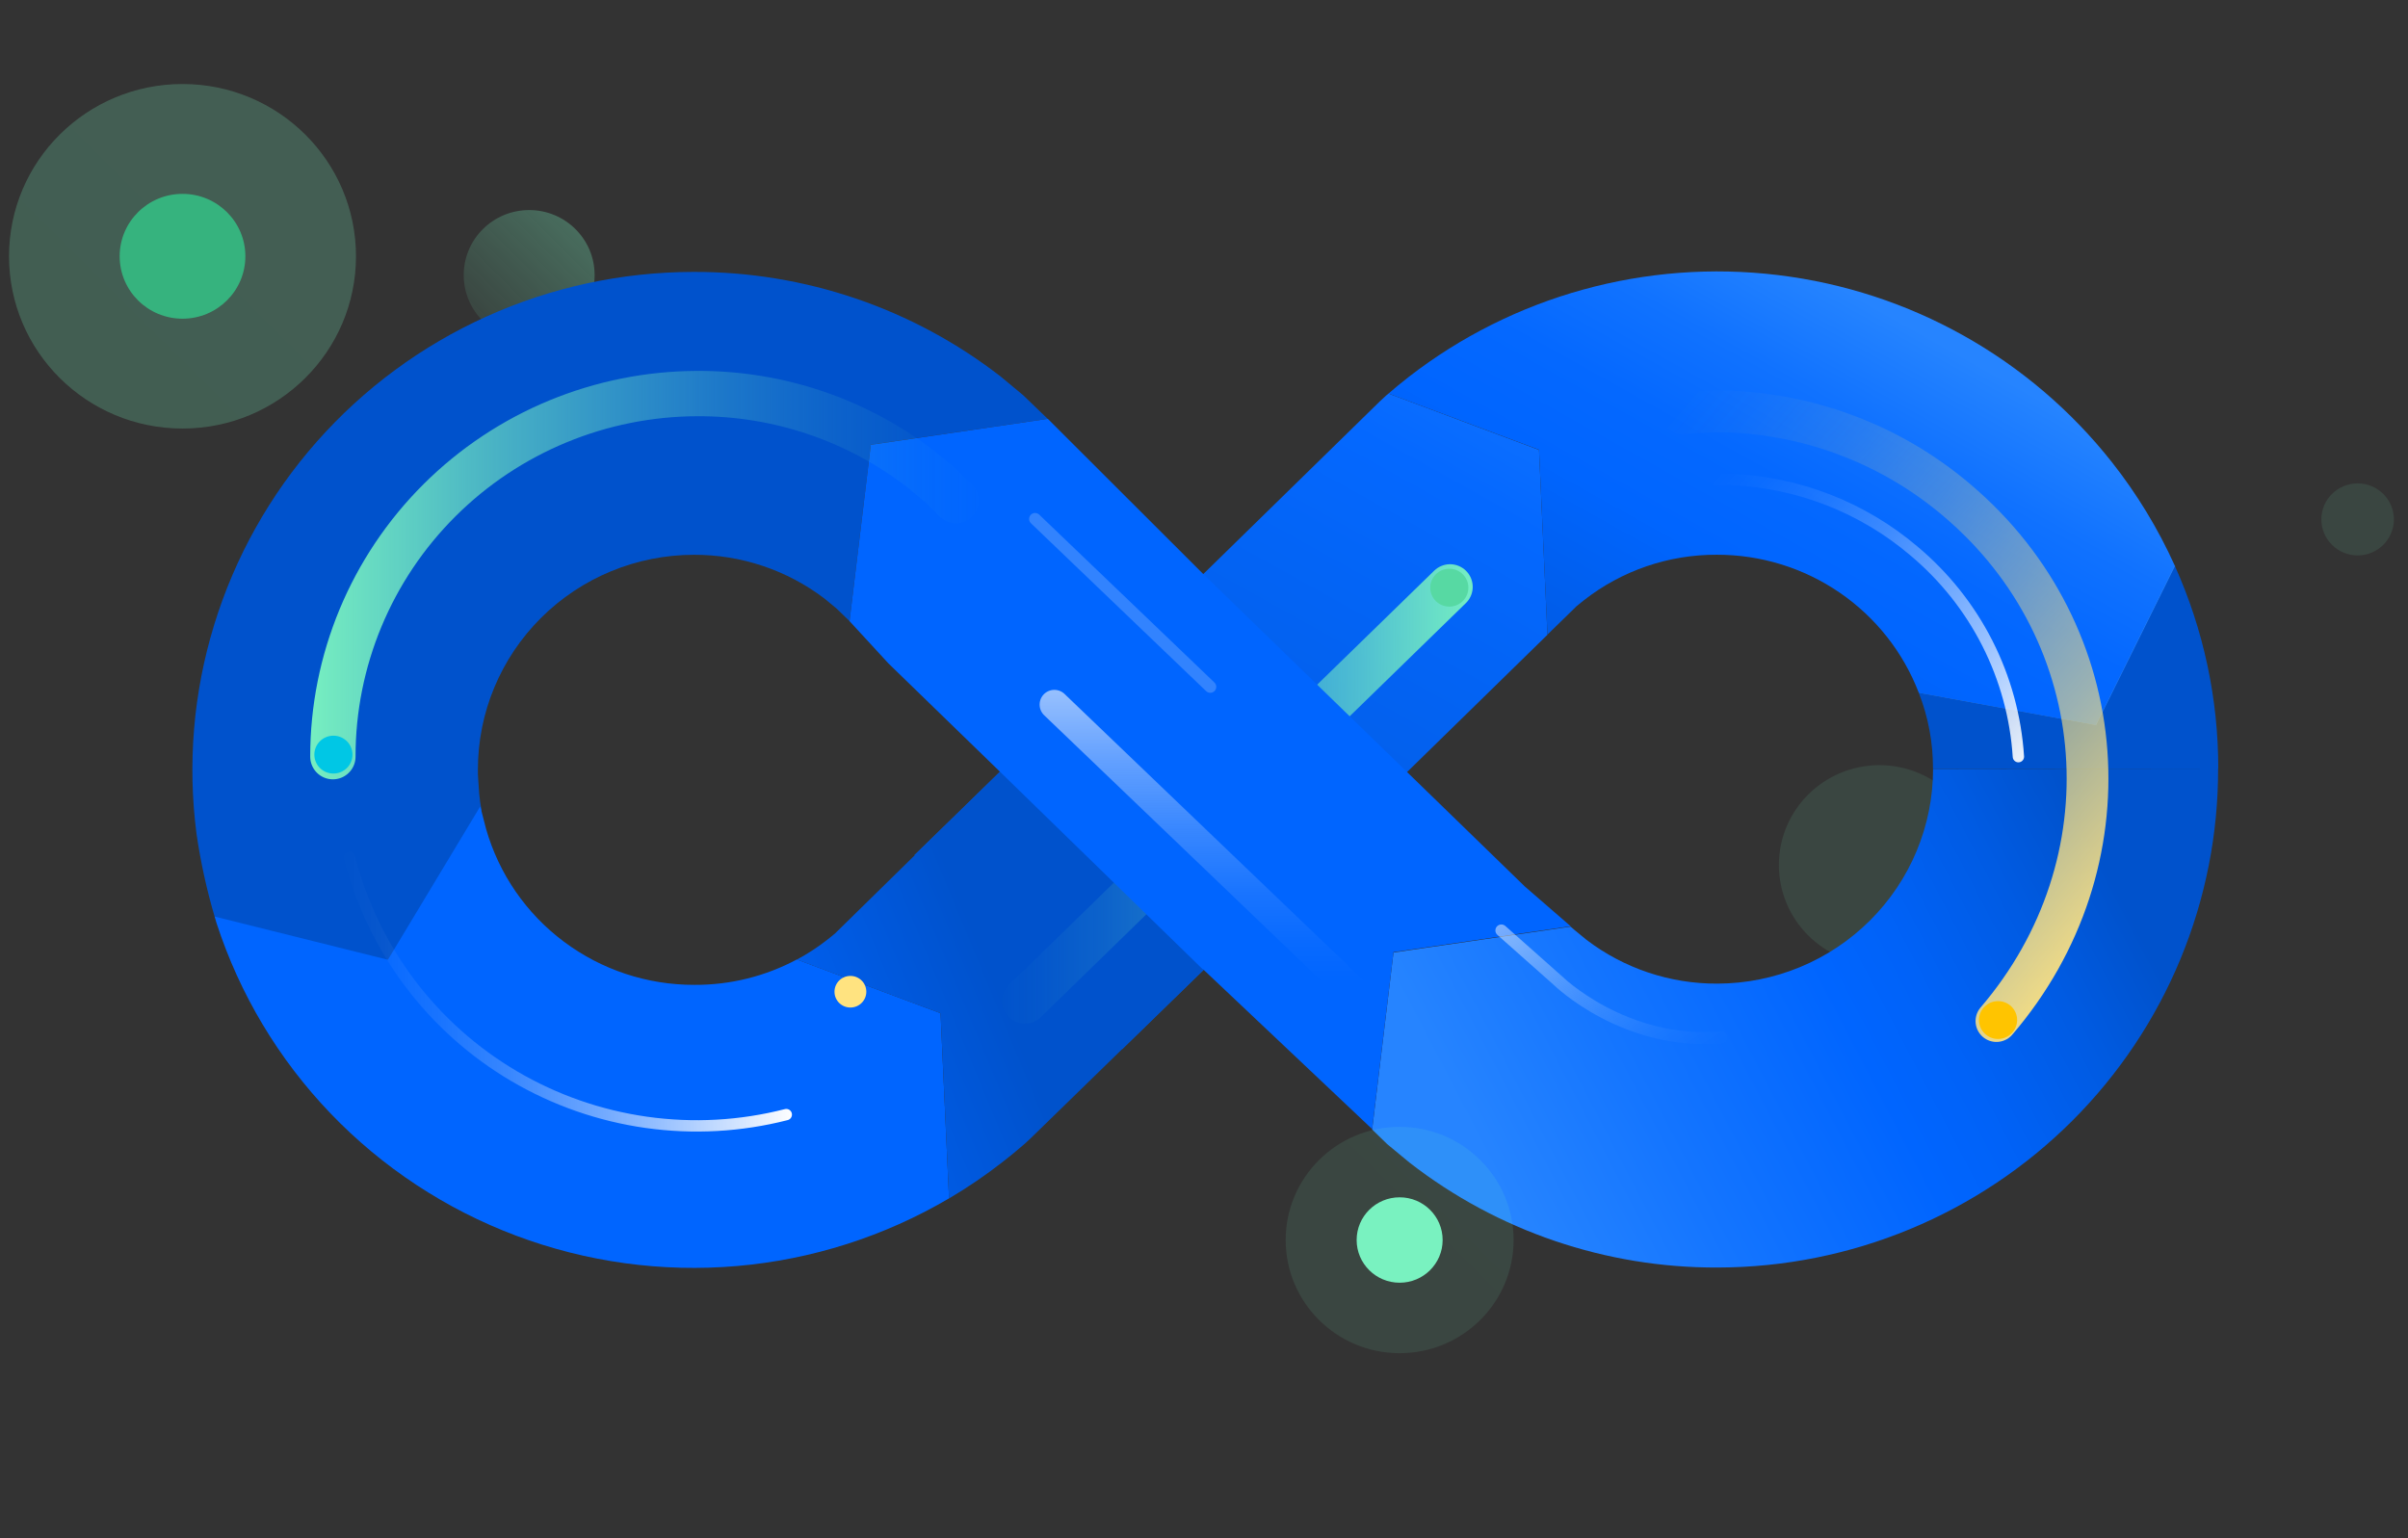
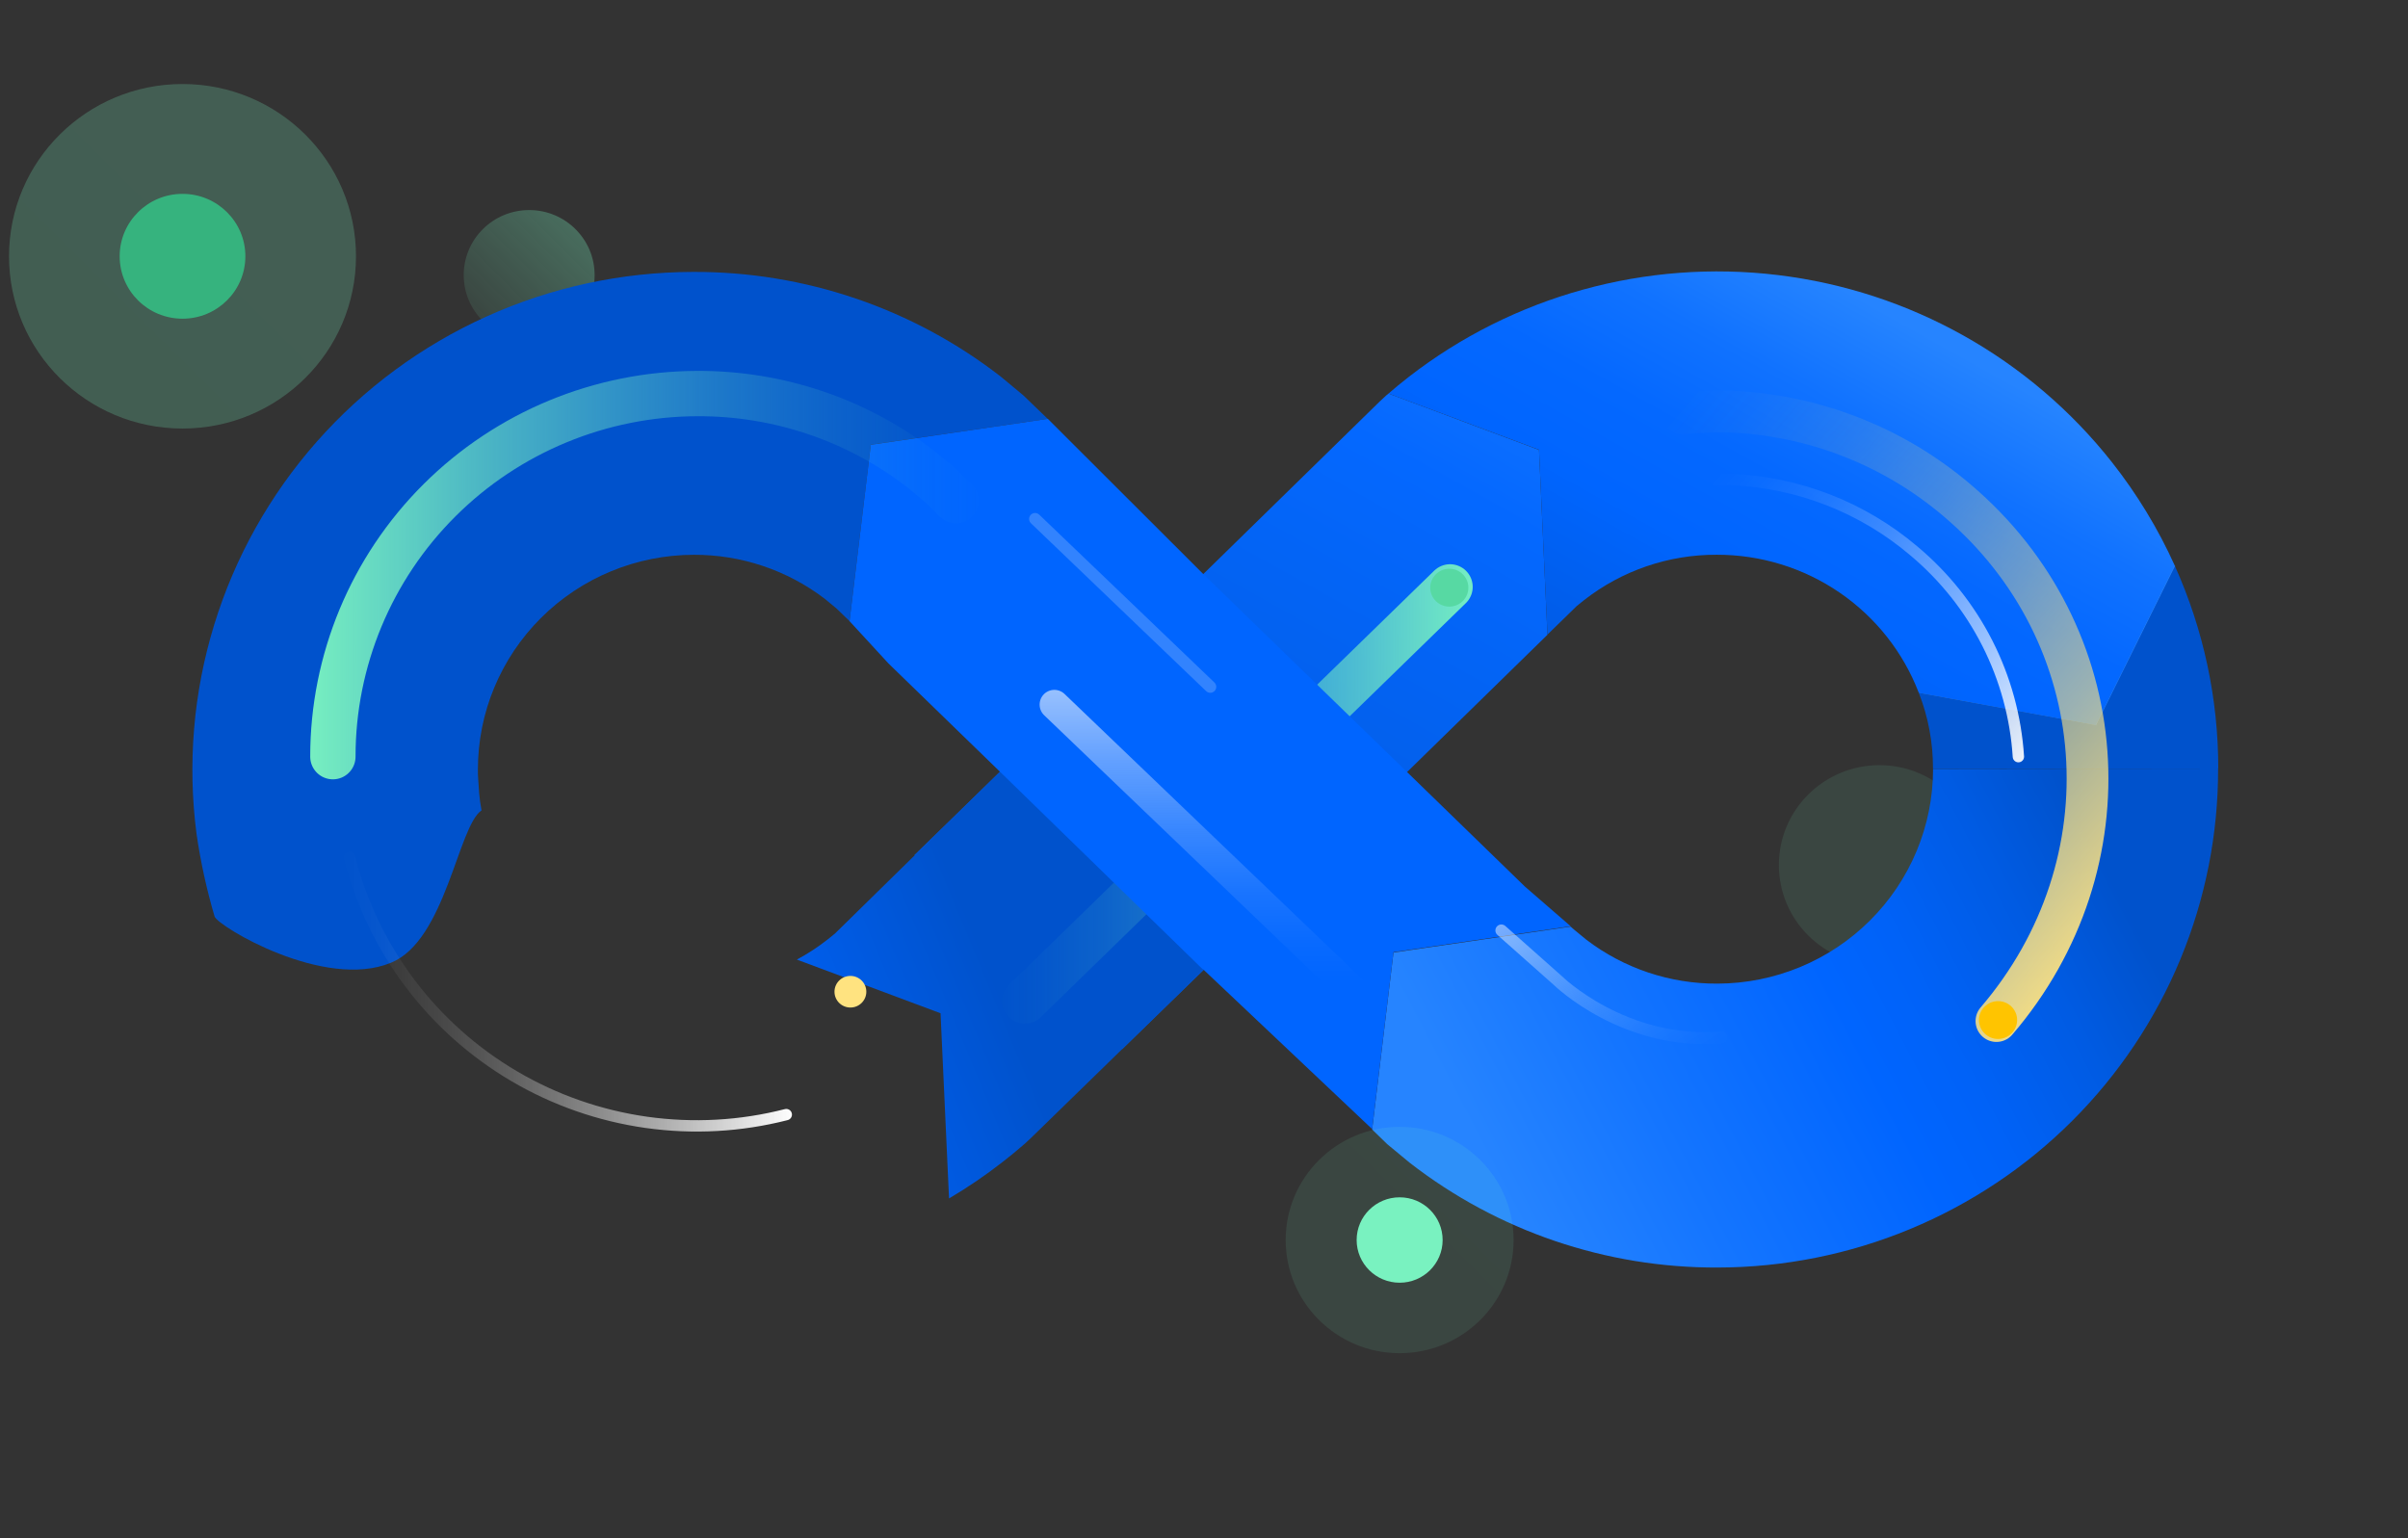
<svg xmlns="http://www.w3.org/2000/svg" width="108" height="69" viewBox="0 0 108 69" fill="none">
  <rect x="0" y="0" width="108" height="69" fill="#333333" stroke="none" />
  <path d="M23.734 15.255C25.355 15.255 26.669 13.949 26.669 12.339C26.669 10.729 25.355 9.423 23.734 9.423C22.112 9.423 20.798 10.729 20.798 12.339C20.798 13.949 22.112 15.255 23.734 15.255Z" fill="url(#paint0_linear_2045_3019)" />
  <path d="M84.293 43.28C86.784 43.28 88.803 41.275 88.803 38.801C88.803 36.328 86.784 34.323 84.293 34.323C81.803 34.323 79.784 36.328 79.784 38.801C79.784 41.275 81.803 43.28 84.293 43.28Z" fill="url(#paint1_linear_2045_3019)" />
  <path d="M8.186 19.223C12.483 19.223 15.966 15.764 15.966 11.496C15.966 7.229 12.483 3.769 8.186 3.769C3.889 3.769 0.405 7.229 0.405 11.496C0.405 15.764 3.889 19.223 8.186 19.223Z" fill="url(#paint2_linear_2045_3019)" />
  <path d="M8.186 14.296C9.742 14.296 11.005 13.042 11.005 11.496C11.005 9.95 9.742 8.696 8.186 8.696C6.629 8.696 5.367 9.95 5.367 11.496C5.367 13.042 6.629 14.296 8.186 14.296Z" fill="#36B37E" />
  <path d="M47.008 18.821L47.01 18.826L47.008 18.821Z" fill="#FF991F" />
  <path d="M17.539 43.184C19.984 42.194 20.544 37.055 21.597 36.352C21.549 36.1 21.514 35.846 21.491 35.59C21.447 34.861 21.432 34.874 21.434 34.518C21.434 31.967 22.453 29.521 24.267 27.715C26.081 25.909 28.542 24.892 31.11 24.886C33.234 24.878 35.301 25.571 36.986 26.856L37.517 27.294L38.101 27.859L39.056 19.948L46.99 18.788L45.889 17.728L44.897 16.903C40.954 13.835 36.085 12.177 31.077 12.197C27.882 12.204 24.725 12.886 21.817 14.199C18.908 15.512 16.315 17.425 14.209 19.811C12.103 22.197 10.533 25.001 9.603 28.036C8.673 31.072 8.404 34.269 8.816 37.416C8.998 38.666 9.268 39.901 9.625 41.113C9.775 41.551 14.546 44.429 17.539 43.184Z" fill="url(#paint3_linear_2045_3019)" />
  <path d="M86.699 34.491C86.699 37.042 85.681 39.488 83.867 41.293C82.054 43.099 79.593 44.117 77.025 44.123C74.901 44.133 72.833 43.439 71.149 42.153L70.616 41.715L70.444 41.566L62.498 42.728L61.542 50.666L62.216 51.322L63.219 52.152C67.162 55.221 72.033 56.879 77.043 56.858H77.054C80.007 56.851 82.929 56.267 85.654 55.138C88.38 54.009 90.854 52.359 92.937 50.28C95.02 48.201 96.67 45.736 97.793 43.024C98.916 40.312 99.49 37.406 99.483 34.474" fill="url(#paint4_linear_2045_3019)" />
  <path d="M99.49 34.472C99.493 31.338 98.829 28.24 97.541 25.379L93.995 32.53L86.06 31.081C86.486 32.168 86.701 33.325 86.695 34.491" fill="url(#paint5_linear_2045_3019)" />
  <path d="M86.07 31.075L86.067 31.068L86.056 31.072L86.07 31.075Z" fill="url(#paint6_linear_2045_3019)" />
  <path d="M97.537 25.366L86.076 31.081L94.01 32.53L97.556 25.379L97.537 25.366Z" fill="url(#paint7_linear_2045_3019)" />
  <path d="M62.274 17.654C62.239 17.682 62.203 17.711 62.17 17.741L61.875 18.015L54.044 25.676L41.007 38.357L50.332 47.062L63.178 34.563L69.404 28.474L69.025 20.182L62.274 17.654Z" fill="url(#paint8_linear_2045_3019)" />
  <path d="M94.725 20.738C91.049 16.076 85.661 13.055 79.743 12.339C73.826 11.623 67.864 13.27 63.169 16.918C62.856 17.159 62.56 17.407 62.274 17.654L69.025 20.175L69.404 28.467L70.711 27.191L71.046 26.92C72.742 25.594 74.839 24.876 76.997 24.884C78.963 24.88 80.883 25.471 82.502 26.578C84.121 27.686 85.362 29.256 86.06 31.081L93.995 32.53L97.537 25.366C96.791 23.716 95.847 22.162 94.725 20.738Z" fill="url(#paint9_linear_2045_3019)" />
-   <path d="M35.739 43.039C34.33 43.794 32.753 44.185 31.152 44.178C29.037 44.185 26.977 43.504 25.288 42.239C23.598 40.974 22.373 39.195 21.798 37.173L21.54 36.172L17.397 43.052L9.625 41.113L9.711 41.406C10.748 44.595 12.493 47.511 14.819 49.939C17.145 52.366 19.992 54.243 23.147 55.429C26.303 56.615 29.687 57.081 33.048 56.791C36.409 56.502 39.662 55.464 42.565 53.756L42.184 45.449L35.739 43.039Z" fill="url(#paint10_linear_2045_3019)" />
  <path d="M44.919 34.546L37.443 41.881L37.105 42.153C36.677 42.489 36.22 42.787 35.739 43.044L42.184 45.452L42.565 53.759C43.4 53.267 44.2 52.722 44.963 52.126C45.313 51.856 45.642 51.581 45.964 51.303L46.257 51.029L54.055 43.431L44.919 34.546Z" fill="url(#paint11_linear_2045_3019)" />
  <path d="M45.968 44.9L65.035 26.326" stroke="url(#paint12_linear_2045_3019)" stroke-width="2.033" stroke-miterlimit="10" stroke-linecap="round" />
  <path d="M46.995 18.788L39.056 19.952L38.102 27.863L39.849 29.761L44.994 34.758L53.945 43.481L53.953 43.473L61.542 50.648L62.499 42.711L70.444 41.548L68.395 39.771L53.92 25.703L46.995 18.788Z" fill="#0065FF" />
  <path d="M42.878 22.459L42.078 21.686L41.348 21.082C38.475 18.846 34.927 17.639 31.278 17.654C26.936 17.665 22.777 19.386 19.712 22.44C16.647 25.494 14.927 29.63 14.93 33.942" stroke="url(#paint13_linear_2045_3019)" stroke-width="2.033" stroke-miterlimit="10" stroke-linecap="round" />
  <path d="M89.541 45.802C95.58 38.758 94.87 28.454 87.777 22.445C84.927 20.017 81.336 18.614 77.584 18.462H76.605L75.459 18.538" stroke="url(#paint14_linear_2045_3019)" stroke-width="1.873" stroke-miterlimit="10" stroke-linecap="round" />
  <path d="M90.526 33.942C90.412 32.17 89.938 30.44 89.134 28.855C88.329 27.27 87.21 25.863 85.844 24.718C83.543 22.76 80.644 21.629 77.617 21.509H76.827L75.904 21.57" stroke="url(#paint15_linear_2045_3019)" stroke-width="0.509" stroke-miterlimit="10" stroke-linecap="round" />
-   <path d="M14.954 34.699C15.426 34.699 15.809 34.319 15.809 33.85C15.809 33.381 15.426 33.001 14.954 33.001C14.481 33.001 14.099 33.381 14.099 33.85C14.099 34.319 14.481 34.699 14.954 34.699Z" fill="#00C7E5" />
  <path d="M24.598 44.699C26.652 45.937 29.016 46.574 31.419 46.535C33.822 46.496 36.164 45.784 38.177 44.48" stroke="url(#paint16_linear_2045_3019)" stroke-width="1.873" stroke-miterlimit="10" stroke-linecap="round" />
  <path d="M47.288 31.606L64.681 48.275" stroke="url(#paint17_linear_2045_3019)" stroke-width="1.322" stroke-miterlimit="10" stroke-linecap="round" />
  <path opacity="0.2" d="M46.424 23.279L54.282 30.809" stroke="url(#paint18_linear_2045_3019)" stroke-width="0.536" stroke-miterlimit="10" stroke-linecap="round" />
  <path d="M38.141 45.195C38.535 45.195 38.855 44.878 38.855 44.486C38.855 44.094 38.535 43.777 38.141 43.777C37.747 43.777 37.427 44.094 37.427 44.486C37.427 44.878 37.747 45.195 38.141 45.195Z" fill="#FFE380" />
  <path d="M65.002 27.211C65.474 27.211 65.857 26.831 65.857 26.361C65.857 25.892 65.474 25.512 65.002 25.512C64.53 25.512 64.147 25.892 64.147 26.361C64.147 26.831 64.53 27.211 65.002 27.211Z" fill="#57D9A3" />
  <path opacity="0.5" d="M67.337 41.737L69.88 43.994C69.88 43.994 72.838 46.896 77.207 46.539" stroke="url(#paint19_linear_2045_3019)" stroke-width="0.536" stroke-miterlimit="10" stroke-linecap="round" />
  <path d="M35.265 49.998C33.216 50.523 31.083 50.641 28.988 50.345C26.892 50.048 24.877 49.344 23.057 48.273C21.236 47.201 19.647 45.782 18.381 44.099C17.114 42.415 16.194 40.5 15.675 38.462" stroke="url(#paint20_linear_2045_3019)" stroke-width="0.509" stroke-miterlimit="10" stroke-linecap="round" />
  <path d="M89.613 46.605C90.086 46.605 90.469 46.225 90.469 45.756C90.469 45.287 90.086 44.907 89.613 44.907C89.141 44.907 88.758 45.287 88.758 45.756C88.758 46.225 89.141 46.605 89.613 46.605Z" fill="#FFC400" />
  <path d="M62.775 60.7C65.597 60.7 67.886 58.427 67.886 55.624C67.886 52.82 65.597 50.547 62.775 50.547C59.952 50.547 57.663 52.82 57.663 55.624C57.663 58.427 59.952 60.7 62.775 60.7Z" fill="url(#paint21_linear_2045_3019)" />
-   <path d="M105.741 24.915C106.639 24.915 107.367 24.191 107.367 23.299C107.367 22.407 106.639 21.684 105.741 21.684C104.842 21.684 104.114 22.407 104.114 23.299C104.114 24.191 104.842 24.915 105.741 24.915Z" fill="url(#paint22_linear_2045_3019)" />
  <path d="M62.775 57.539C63.84 57.539 64.703 56.681 64.703 55.624C64.703 54.566 63.84 53.708 62.775 53.708C61.709 53.708 60.846 54.566 60.846 55.624C60.846 56.681 61.709 57.539 62.775 57.539Z" fill="#79F2C0" />
  <defs>
    <linearGradient id="paint0_linear_2045_3019" x1="21.657" y1="14.401" x2="25.782" y2="10.248" gradientUnits="userSpaceOnUse">
      <stop stop-color="#79F2C0" stop-opacity="0.1" />
      <stop offset="1" stop-color="#79F2C0" stop-opacity="0.3" />
    </linearGradient>
    <linearGradient id="paint1_linear_2045_3019" x1="3398.63" y1="1735.4" x2="3657.76" y2="1474.48" gradientUnits="userSpaceOnUse">
      <stop stop-color="#79F2C0" stop-opacity="0.1" />
      <stop offset="1" stop-color="#79F2C0" stop-opacity="0.3" />
    </linearGradient>
    <linearGradient id="paint2_linear_2045_3019" x1="189.936" y1="1173.03" x2="961.387" y2="396.25" gradientUnits="userSpaceOnUse">
      <stop stop-color="#79F2C0" stop-opacity="0.1" />
      <stop offset="1" stop-color="#79F2C0" stop-opacity="0.3" />
    </linearGradient>
    <linearGradient id="paint3_linear_2045_3019" x1="5643.7" y1="-3388.48" x2="5663.84" y2="-3400.87" gradientUnits="userSpaceOnUse">
      <stop stop-color="#0052CC" />
      <stop offset="0.43" stop-color="#004FC3" />
      <stop offset="1" stop-color="#0049B0" />
    </linearGradient>
    <linearGradient id="paint4_linear_2045_3019" x1="94.274" y1="38.59" x2="65.902" y2="53.358" gradientUnits="userSpaceOnUse">
      <stop stop-color="#0052CC" />
      <stop offset="0.14" stop-color="#005BE3" />
      <stop offset="0.31" stop-color="#0062F8" />
      <stop offset="0.42" stop-color="#0065FF" />
      <stop offset="0.72" stop-color="#1475FF" />
      <stop offset="0.96" stop-color="#2684FF" />
    </linearGradient>
    <linearGradient id="paint5_linear_2045_3019" x1="20395.2" y1="-4929" x2="22330.6" y2="-5132.24" gradientUnits="userSpaceOnUse">
      <stop stop-color="#0052CC" />
      <stop offset="0.14" stop-color="#005BE3" />
      <stop offset="0.31" stop-color="#0062F8" />
      <stop offset="0.42" stop-color="#0065FF" />
      <stop offset="0.72" stop-color="#1475FF" />
      <stop offset="0.96" stop-color="#2684FF" />
    </linearGradient>
    <linearGradient id="paint6_linear_2045_3019" x1="91.426" y1="21.316" x2="85.311" y2="31.967" gradientUnits="userSpaceOnUse">
      <stop stop-color="#0052CC" />
      <stop offset="0.48" stop-color="#0065FF" />
      <stop offset="0.75" stop-color="#1475FF" />
      <stop offset="0.96" stop-color="#2684FF" />
    </linearGradient>
    <linearGradient id="paint7_linear_2045_3019" x1="77.866" y1="23.996" x2="31.7" y2="9.796" gradientUnits="userSpaceOnUse">
      <stop offset="0.02" stop-color="#2684FF" />
      <stop offset="0.11" stop-color="#2281FF" />
      <stop offset="0.21" stop-color="#1677FF" />
      <stop offset="0.3" stop-color="#0166FF" />
      <stop offset="0.31" stop-color="#0065FF" />
      <stop offset="0.32" stop-color="#0064FD" />
      <stop offset="0.53" stop-color="#005AE2" />
      <stop offset="0.71" stop-color="#0054D2" />
      <stop offset="0.85" stop-color="#0052CC" />
    </linearGradient>
    <linearGradient id="paint8_linear_2045_3019" x1="71.629" y1="4.382" x2="46.021" y2="50.272" gradientUnits="userSpaceOnUse">
      <stop offset="0.1" stop-color="#2684FF" />
      <stop offset="0.24" stop-color="#1072FF" />
      <stop offset="0.35" stop-color="#0468FF" />
      <stop offset="1" stop-color="#0052CC" />
    </linearGradient>
    <linearGradient id="paint9_linear_2045_3019" x1="85.479" y1="12.109" x2="59.872" y2="58.002" gradientUnits="userSpaceOnUse">
      <stop offset="0.04" stop-color="#2684FF" />
      <stop offset="0.05" stop-color="#2382FF" />
      <stop offset="0.13" stop-color="#1072FF" />
      <stop offset="0.21" stop-color="#0468FF" />
      <stop offset="0.29" stop-color="#0065FF" />
      <stop offset="0.32" stop-color="#0063F9" />
      <stop offset="0.43" stop-color="#005BE5" />
      <stop offset="0.57" stop-color="#0056D7" />
      <stop offset="0.73" stop-color="#0053CF" />
      <stop offset="1" stop-color="#0052CC" />
    </linearGradient>
    <linearGradient id="paint10_linear_2045_3019" x1="48.554" y1="38.352" x2="12.849" y2="53.138" gradientUnits="userSpaceOnUse">
      <stop stop-color="#0065FF" />
      <stop offset="0.96" stop-color="#0065FF" />
    </linearGradient>
    <linearGradient id="paint11_linear_2045_3019" x1="49.911" y1="41.628" x2="14.204" y2="56.414" gradientUnits="userSpaceOnUse">
      <stop offset="0.15" stop-color="#0052CC" />
      <stop offset="0.48" stop-color="#0065FF" />
      <stop offset="0.75" stop-color="#1475FF" />
      <stop offset="0.96" stop-color="#2684FF" />
    </linearGradient>
    <linearGradient id="paint12_linear_2045_3019" x1="44.542" y1="35.614" x2="66.462" y2="35.614" gradientUnits="userSpaceOnUse">
      <stop stop-color="#79F2C0" stop-opacity="0" />
      <stop offset="0.09" stop-color="#79F2C0" stop-opacity="0.03" />
      <stop offset="0.22" stop-color="#79F2C0" stop-opacity="0.1" />
      <stop offset="0.38" stop-color="#79F2C0" stop-opacity="0.23" />
      <stop offset="0.55" stop-color="#79F2C0" stop-opacity="0.41" />
      <stop offset="0.74" stop-color="#79F2C0" stop-opacity="0.63" />
      <stop offset="0.94" stop-color="#79F2C0" stop-opacity="0.91" />
      <stop offset="1" stop-color="#79F2C0" />
    </linearGradient>
    <linearGradient id="paint13_linear_2045_3019" x1="13.504" y1="25.799" x2="44.304" y2="25.799" gradientUnits="userSpaceOnUse">
      <stop stop-color="#79F2C0" />
      <stop offset="0.06" stop-color="#79F2C0" stop-opacity="0.91" />
      <stop offset="0.26" stop-color="#79F2C0" stop-opacity="0.63" />
      <stop offset="0.45" stop-color="#79F2C0" stop-opacity="0.41" />
      <stop offset="0.62" stop-color="#79F2C0" stop-opacity="0.23" />
      <stop offset="0.78" stop-color="#79F2C0" stop-opacity="0.1" />
      <stop offset="0.91" stop-color="#79F2C0" stop-opacity="0.03" />
      <stop offset="1" stop-color="#79F2C0" stop-opacity="0" />
    </linearGradient>
    <linearGradient id="paint14_linear_2045_3019" x1="95.009" y1="43.016" x2="71.474" y2="22.748" gradientUnits="userSpaceOnUse">
      <stop stop-color="#FFE380" />
      <stop offset="0.1" stop-color="#FFE380" stop-opacity="0.86" />
      <stop offset="0.29" stop-color="#FFE380" stop-opacity="0.6" />
      <stop offset="0.47" stop-color="#FFE380" stop-opacity="0.39" />
      <stop offset="0.63" stop-color="#FFE380" stop-opacity="0.22" />
      <stop offset="0.78" stop-color="#FFE380" stop-opacity="0.1" />
      <stop offset="0.91" stop-color="#FFE380" stop-opacity="0.03" />
      <stop offset="1" stop-color="#FFE380" stop-opacity="0" />
    </linearGradient>
    <linearGradient id="paint15_linear_2045_3019" x1="91.161" y1="35.349" x2="76.106" y2="22.384" gradientUnits="userSpaceOnUse">
      <stop stop-color="white" />
      <stop offset="0.1" stop-color="white" stop-opacity="0.86" />
      <stop offset="0.29" stop-color="white" stop-opacity="0.6" />
      <stop offset="0.47" stop-color="white" stop-opacity="0.39" />
      <stop offset="0.63" stop-color="white" stop-opacity="0.22" />
      <stop offset="0.78" stop-color="white" stop-opacity="0.1" />
      <stop offset="0.91" stop-color="white" stop-opacity="0.03" />
      <stop offset="1" stop-color="white" stop-opacity="0" />
    </linearGradient>
    <linearGradient id="paint16_linear_2045_3019" x1="36982.1" y1="33292.8" x2="36243.4" y2="32838.6" gradientUnits="userSpaceOnUse">
      <stop stop-color="#FFE380" />
      <stop offset="0.1" stop-color="#FFE380" stop-opacity="0.86" />
      <stop offset="0.29" stop-color="#FFE380" stop-opacity="0.6" />
      <stop offset="0.47" stop-color="#FFE380" stop-opacity="0.39" />
      <stop offset="0.63" stop-color="#FFE380" stop-opacity="0.22" />
      <stop offset="0.78" stop-color="#FFE380" stop-opacity="0.1" />
      <stop offset="0.91" stop-color="#FFE380" stop-opacity="0.03" />
      <stop offset="1" stop-color="#FFE380" stop-opacity="0" />
    </linearGradient>
    <linearGradient id="paint17_linear_2045_3019" x1="56.059" y1="44.074" x2="56.044" y2="25.63" gradientUnits="userSpaceOnUse">
      <stop stop-color="white" stop-opacity="0" />
      <stop offset="0.09" stop-color="white" stop-opacity="0.03" />
      <stop offset="0.22" stop-color="#FEFFFF" stop-opacity="0.1" />
      <stop offset="0.37" stop-color="#FEFEFE" stop-opacity="0.22" />
      <stop offset="0.54" stop-color="#FDFDFE" stop-opacity="0.39" />
      <stop offset="0.72" stop-color="#FCFDFD" stop-opacity="0.61" />
      <stop offset="0.91" stop-color="#FBFCFC" stop-opacity="0.87" />
      <stop offset="1" stop-color="#FAFBFC" />
    </linearGradient>
    <linearGradient id="paint18_linear_2045_3019" x1="-15744.4" y1="-44994.1" x2="-15599.1" y2="-44745.5" gradientUnits="userSpaceOnUse">
      <stop stop-color="white" stop-opacity="0" />
      <stop offset="0.09" stop-color="white" stop-opacity="0.03" />
      <stop offset="0.22" stop-color="#FEFFFF" stop-opacity="0.1" />
      <stop offset="0.37" stop-color="#FEFEFE" stop-opacity="0.22" />
      <stop offset="0.54" stop-color="#FDFDFE" stop-opacity="0.39" />
      <stop offset="0.72" stop-color="#FCFDFD" stop-opacity="0.61" />
      <stop offset="0.91" stop-color="#FBFCFC" stop-opacity="0.87" />
      <stop offset="1" stop-color="#FAFBFC" />
    </linearGradient>
    <linearGradient id="paint19_linear_2045_3019" x1="69.662" y1="39.892" x2="74.832" y2="48.416" gradientUnits="userSpaceOnUse">
      <stop stop-color="#FAFBFC" />
      <stop offset="0.09" stop-color="#FBFCFC" stop-opacity="0.87" />
      <stop offset="0.28" stop-color="#FCFDFD" stop-opacity="0.61" />
      <stop offset="0.46" stop-color="#FDFDFE" stop-opacity="0.39" />
      <stop offset="0.63" stop-color="#FEFEFE" stop-opacity="0.22" />
      <stop offset="0.78" stop-color="#FEFFFF" stop-opacity="0.1" />
      <stop offset="0.91" stop-color="white" stop-opacity="0.03" />
      <stop offset="1" stop-color="white" stop-opacity="0" />
    </linearGradient>
    <linearGradient id="paint20_linear_2045_3019" x1="15.316" y1="44.484" x2="35.62" y2="44.484" gradientUnits="userSpaceOnUse">
      <stop stop-color="white" stop-opacity="0" />
      <stop offset="0.09" stop-color="white" stop-opacity="0.03" />
      <stop offset="0.22" stop-color="white" stop-opacity="0.1" />
      <stop offset="0.37" stop-color="white" stop-opacity="0.22" />
      <stop offset="0.53" stop-color="white" stop-opacity="0.39" />
      <stop offset="0.71" stop-color="white" stop-opacity="0.6" />
      <stop offset="0.9" stop-color="white" stop-opacity="0.86" />
      <stop offset="1" stop-color="white" />
    </linearGradient>
    <linearGradient id="paint21_linear_2045_3019" x1="2801.49" y1="2778.41" x2="3134.49" y2="2443.21" gradientUnits="userSpaceOnUse">
      <stop stop-color="#79F2C0" stop-opacity="0.1" />
      <stop offset="1" stop-color="#79F2C0" stop-opacity="0.3" />
    </linearGradient>
    <linearGradient id="paint22_linear_2045_3019" x1="1647.9" y1="376.567" x2="1681.59" y2="342.638" gradientUnits="userSpaceOnUse">
      <stop stop-color="#79F2C0" stop-opacity="0.1" />
      <stop offset="1" stop-color="#79F2C0" stop-opacity="0.3" />
    </linearGradient>
  </defs>
</svg>